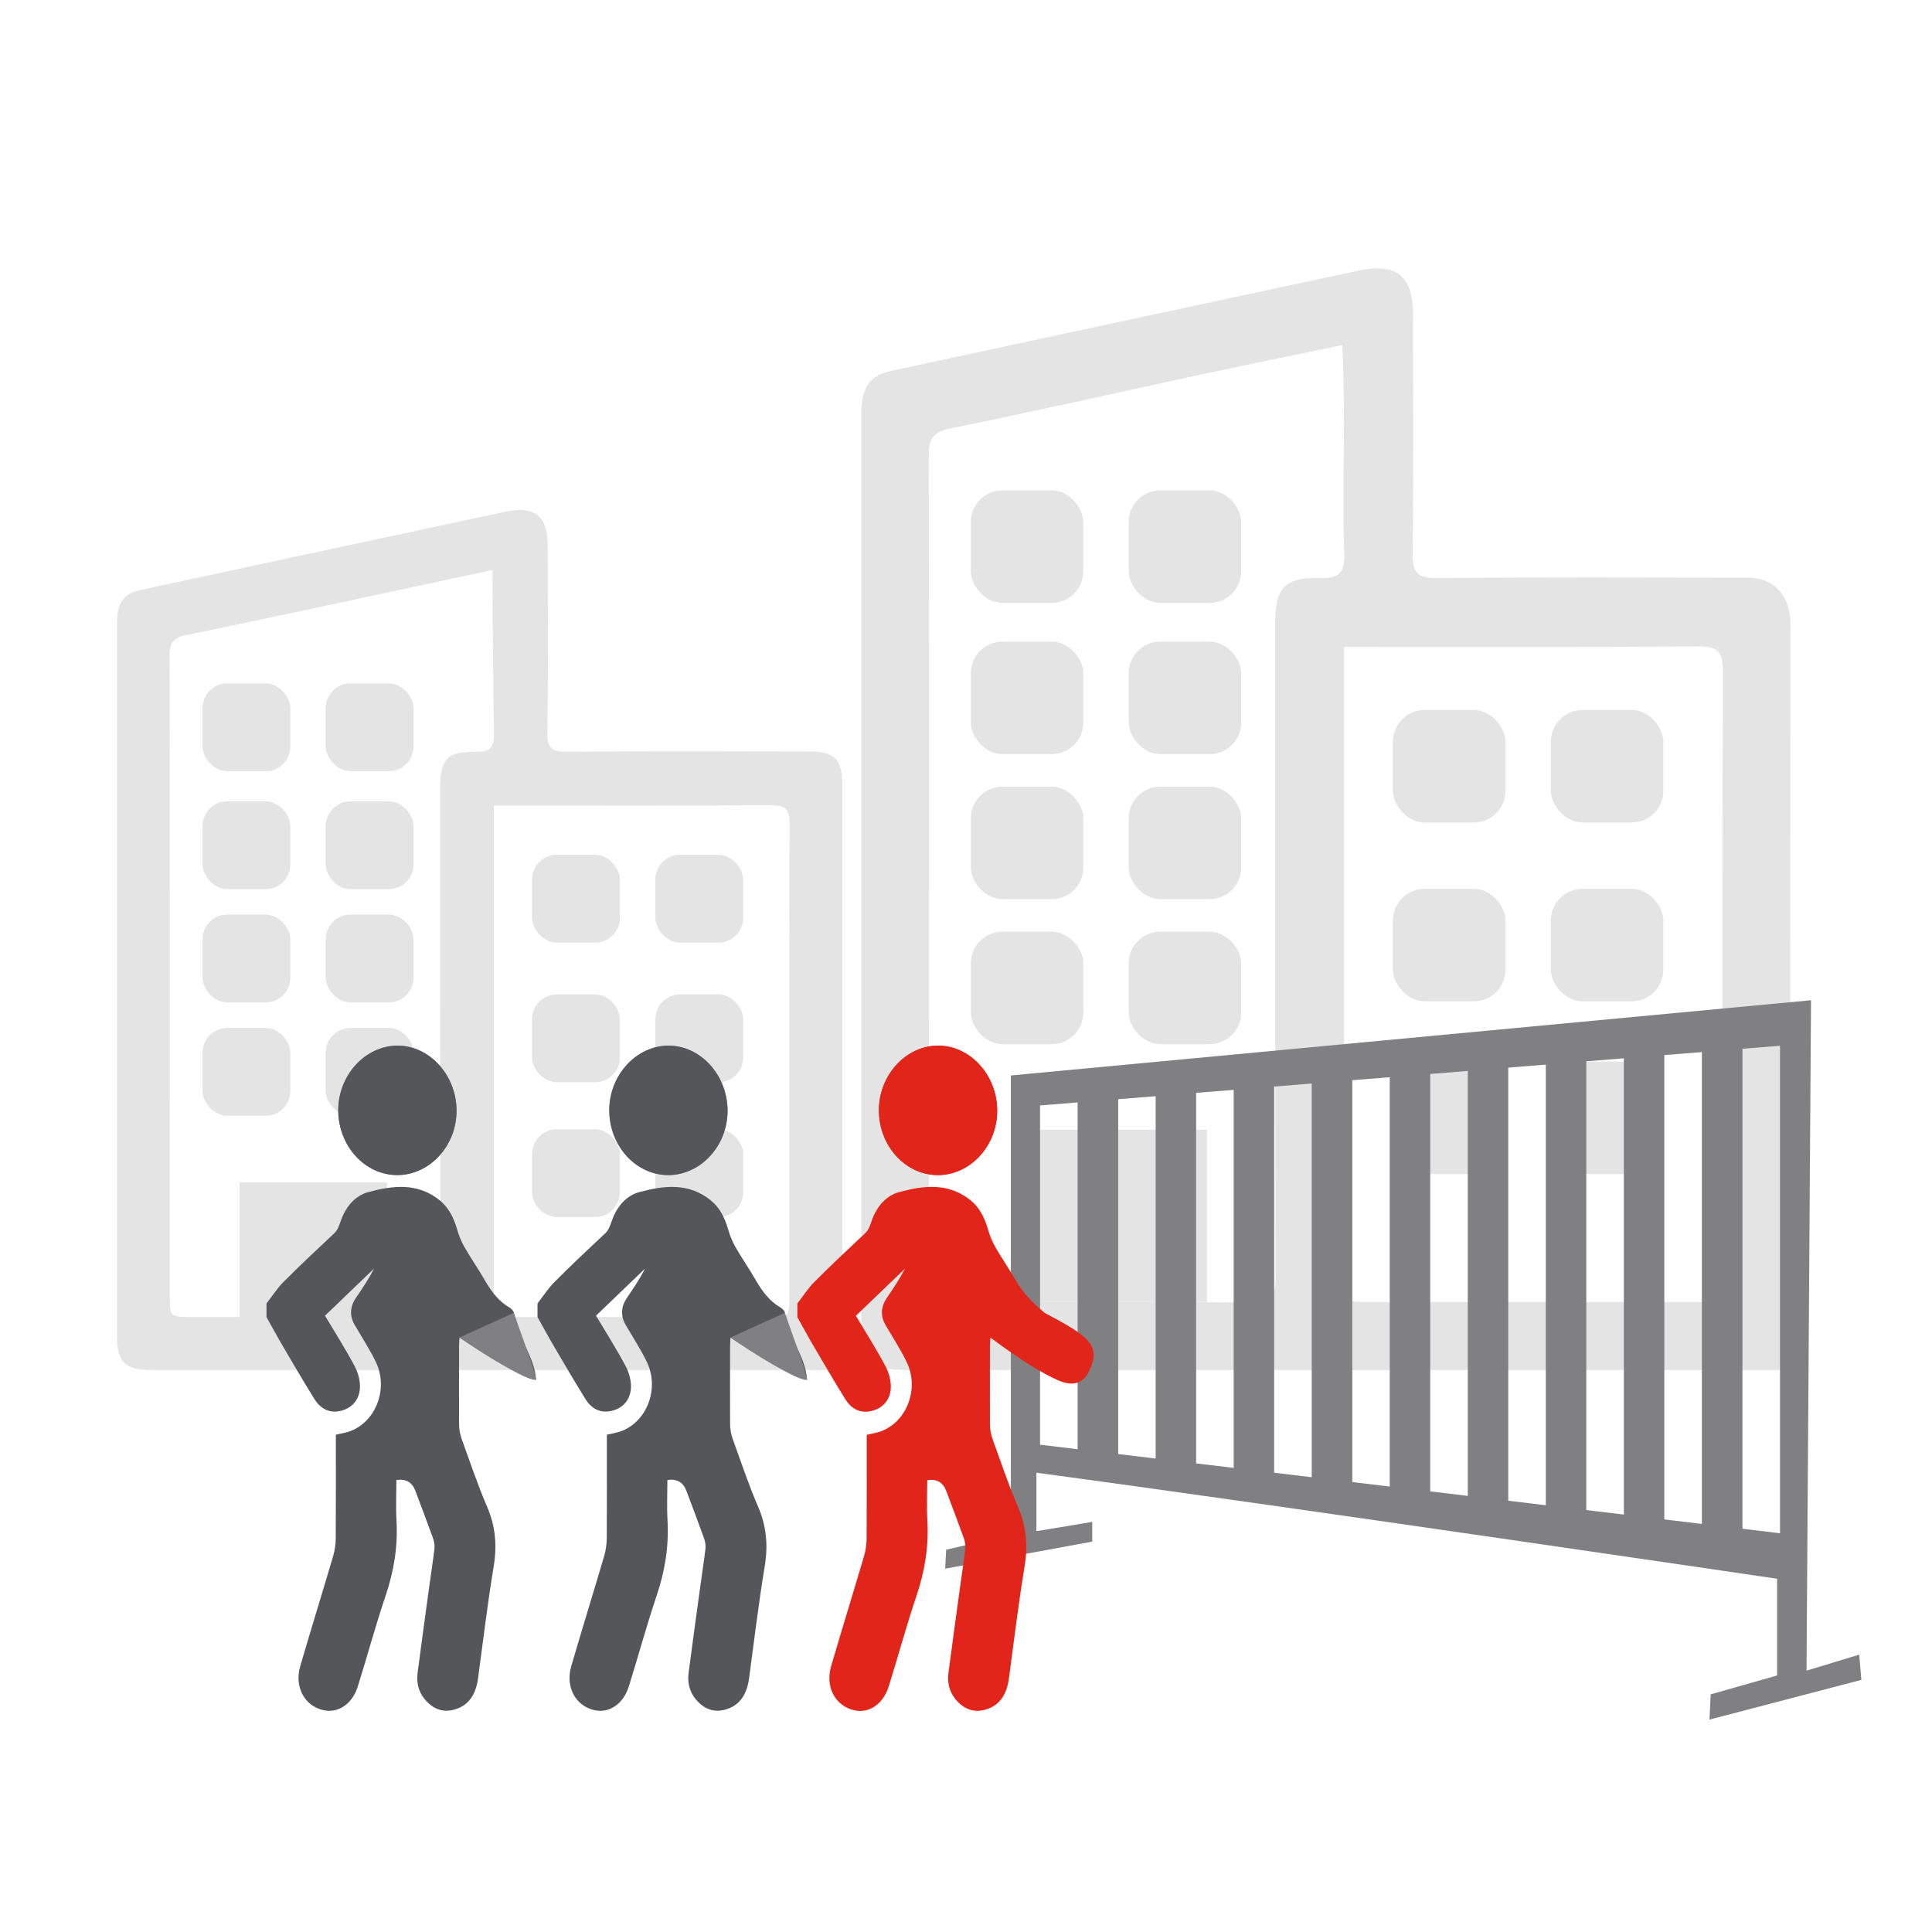
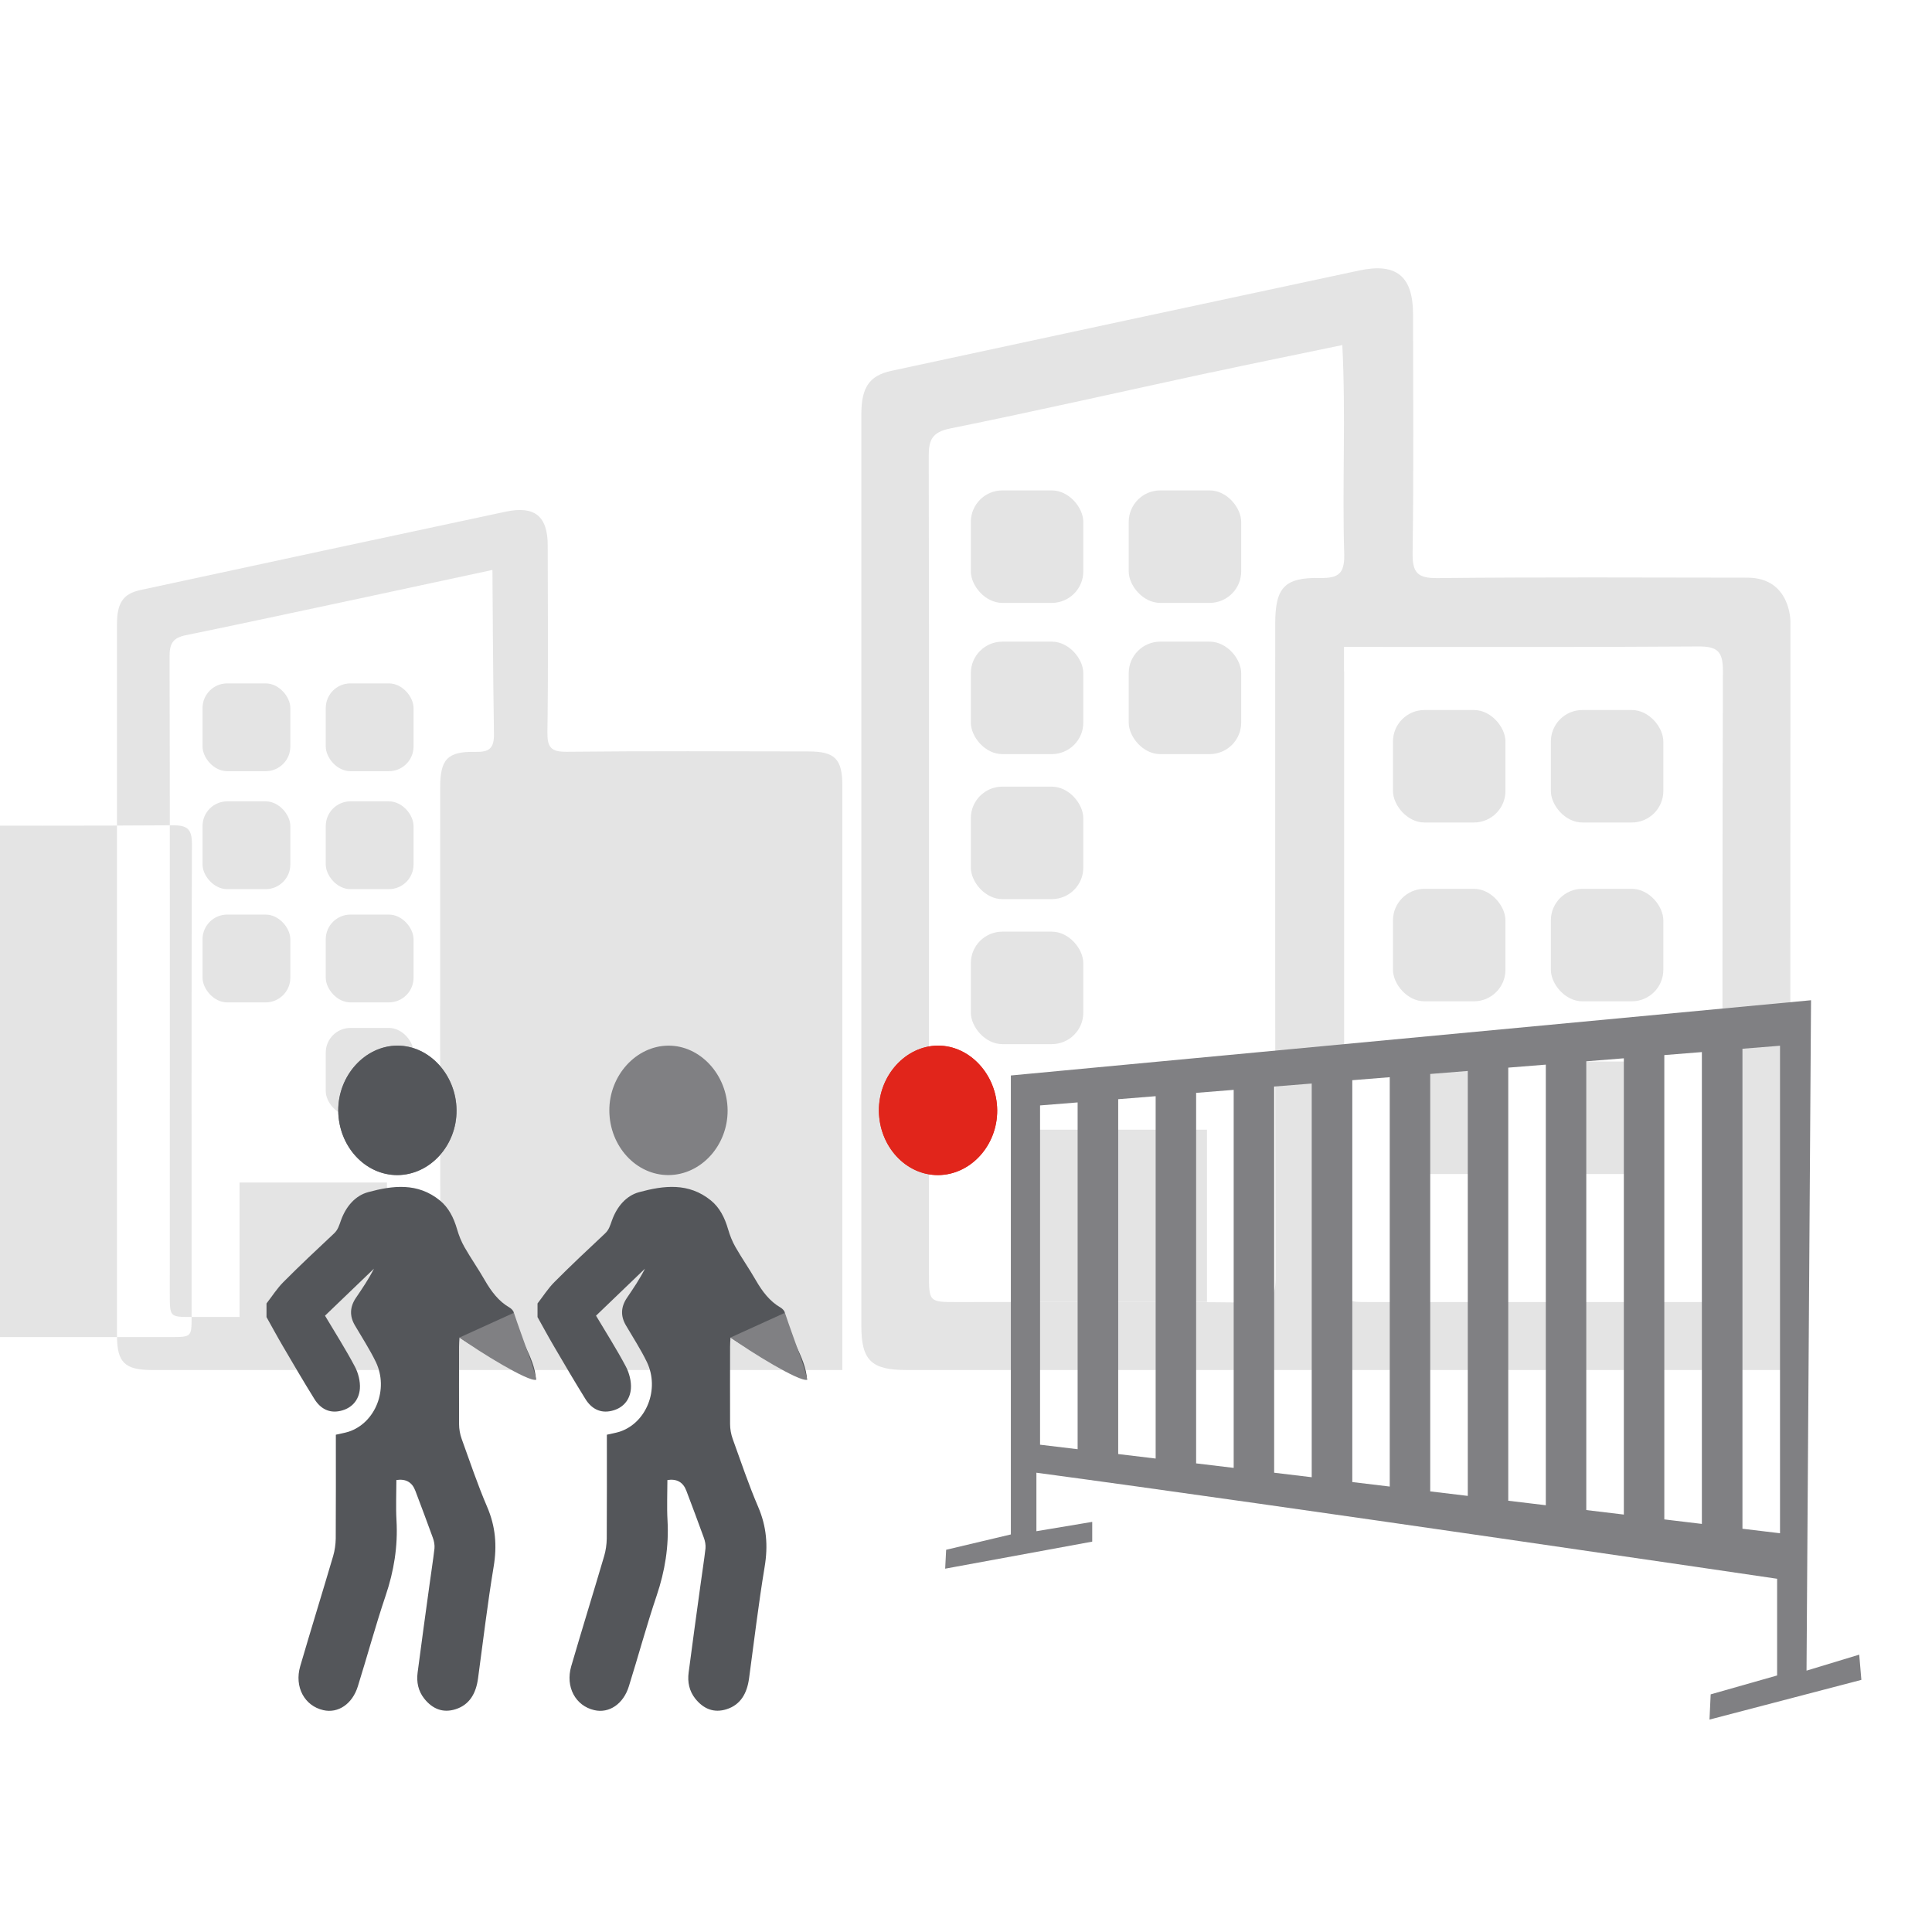
<svg xmlns="http://www.w3.org/2000/svg" viewBox="0 0 180 180">
  <g id="c">
    <g>
      <g>
        <g>
          <rect x="61.06" y="79.64" width="8.18" height="8.18" rx="2.3" ry="2.3" transform="translate(130.3 167.46) rotate(-180)" fill="#e4e4e4" />
          <rect x="49.58" y="79.64" width="8.18" height="8.18" rx="2.3" ry="2.3" transform="translate(107.33 167.46) rotate(-180)" fill="#e4e4e4" />
          <rect x="61.06" y="92.65" width="8.18" height="8.18" rx="2.3" ry="2.3" transform="translate(130.3 193.48) rotate(-180)" fill="#e4e4e4" />
          <rect x="49.58" y="92.65" width="8.18" height="8.18" rx="2.3" ry="2.3" transform="translate(107.33 193.48) rotate(-180)" fill="#e4e4e4" />
          <rect x="61.06" y="105.21" width="8.18" height="8.18" rx="2.3" ry="2.3" transform="translate(130.3 218.6) rotate(-180)" fill="#e4e4e4" />
          <rect x="49.58" y="105.21" width="8.18" height="8.18" rx="2.3" ry="2.3" transform="translate(107.33 218.6) rotate(-180)" fill="#e4e4e4" />
          <g>
            <rect x="30.36" y="63.67" width="8.18" height="8.18" rx="2.3" ry="2.3" transform="translate(68.89 135.52) rotate(-180)" fill="#e4e4e4" />
            <rect x="18.87" y="63.67" width="8.18" height="8.18" rx="2.3" ry="2.3" transform="translate(45.92 135.52) rotate(-180)" fill="#e4e4e4" />
            <rect x="30.36" y="74.67" width="8.18" height="8.18" rx="2.3" ry="2.3" transform="translate(68.89 157.51) rotate(-180)" fill="#e4e4e4" />
            <rect x="18.87" y="74.67" width="8.18" height="8.18" rx="2.3" ry="2.3" transform="translate(45.92 157.51) rotate(-180)" fill="#e4e4e4" />
            <rect x="30.36" y="85.22" width="8.18" height="8.18" rx="2.3" ry="2.3" transform="translate(68.89 178.61) rotate(-180)" fill="#e4e4e4" />
            <rect x="18.87" y="85.22" width="8.18" height="8.18" rx="2.3" ry="2.3" transform="translate(45.92 178.61) rotate(-180)" fill="#e4e4e4" />
            <rect x="30.36" y="95.76" width="8.18" height="8.18" rx="2.3" ry="2.3" transform="translate(68.89 199.71) rotate(-180)" fill="#e4e4e4" />
-             <rect x="18.87" y="95.76" width="8.18" height="8.18" rx="2.3" ry="2.3" transform="translate(45.92 199.71) rotate(-180)" fill="#e4e4e4" />
          </g>
-           <path d="m78.48,73.2c0-2.47-.68-3.19-3.14-3.19-7.51-.01-15.02-.05-22.53.03-1.48.02-1.83-.41-1.81-1.85.09-5.79.04-11.58.03-17.36,0-2.74-1.21-3.73-3.91-3.16-11.35,2.42-22.69,4.85-34.03,7.3-1.62.35-2.19,1.21-2.19,3.17,0,17.6,0,35.21,0,52.81,0,4.5,0,8.99,0,13.49,0,2.49.72,3.2,3.26,3.2,13.11,0,26.21,0,39.32,0s25,0,25,0c0,0,0-51.8,0-54.44Zm-60.63,49.5c-2.03,0-2.03,0-2.03-2.11,0-11.67.02-51.27-.02-59.4,0-1.17.23-1.76,1.56-2.02,6.32-1.28,28.52-6.07,28.52-6.07,0,0,.06,10.72.14,15.27.02,1.37-.45,1.71-1.73,1.68-2.61-.05-3.28.69-3.28,3.33,0,15.83-.02,31.66.03,47.49,0,1.41-.3,1.9-1.81,1.88l-3.18-.05v-12.53h-13.73v12.53h-4.47Zm55.69-1.87c0,1.86-.01,1.87-1.96,1.87-7.9,0-15.79,0-23.69,0-1.87,0-1.88,0-1.88-1.94,0-14.64,0-29.28,0-43.93v-1.78h1.65c8.04,0,16.08.03,24.12-.03,1.35,0,1.79.33,1.79,1.74-.05,14.69-.03,29.38-.03,44.07Z" fill="#e4e4e4" />
+           <path d="m78.48,73.2c0-2.47-.68-3.19-3.14-3.19-7.51-.01-15.02-.05-22.53.03-1.48.02-1.83-.41-1.81-1.85.09-5.79.04-11.58.03-17.36,0-2.74-1.21-3.73-3.91-3.16-11.35,2.42-22.69,4.85-34.03,7.3-1.62.35-2.19,1.21-2.19,3.17,0,17.6,0,35.21,0,52.81,0,4.5,0,8.99,0,13.49,0,2.49.72,3.2,3.26,3.2,13.11,0,26.21,0,39.32,0s25,0,25,0c0,0,0-51.8,0-54.44Zm-60.63,49.5c-2.03,0-2.03,0-2.03-2.11,0-11.67.02-51.27-.02-59.4,0-1.17.23-1.76,1.56-2.02,6.32-1.28,28.52-6.07,28.52-6.07,0,0,.06,10.72.14,15.27.02,1.37-.45,1.71-1.73,1.68-2.61-.05-3.28.69-3.28,3.33,0,15.83-.02,31.66.03,47.49,0,1.41-.3,1.9-1.81,1.88l-3.18-.05v-12.53h-13.73v12.53h-4.47Zc0,1.86-.01,1.87-1.96,1.87-7.9,0-15.79,0-23.69,0-1.87,0-1.88,0-1.88-1.94,0-14.64,0-29.28,0-43.93v-1.78h1.65c8.04,0,16.08.03,24.12-.03,1.35,0,1.79.33,1.79,1.74-.05,14.69-.03,29.38-.03,44.07Z" fill="#e4e4e4" />
        </g>
        <g>
          <path d="m84.42,127.64c-3.25,0-4.17-.92-4.17-4.1,0-28.31,0-56.62,0-84.93,0-2.51.73-3.61,2.8-4.06,14.53-3.13,29.06-6.25,43.59-9.35,3.46-.74,5,.54,5.01,4.05,0,7.41.07,14.83-.04,22.24-.03,1.85.43,2.39,2.32,2.37,9.62-.1,19.24-.05,28.86-.04,4.06,0,4.02,4.09,4.02,4.09l-.02,69.73s-65.59,0-82.38,0Zm28.32-92.93c-8.07,1.74-16.12,3.57-24.21,5.21-1.7.34-2.01,1.09-2,2.59.06,25.37,0,50.73.02,76.1,0,2.69,0,2.7,2.6,2.7,9.13,0,18.26-.06,27.39.05,1.93.02,2.32-.6,2.31-2.41-.06-20.28-.04-40.56-.04-60.84,0-3.37.86-4.33,4.21-4.26,1.65.03,2.25-.4,2.22-2.15-.2-6.57.16-12.96-.18-19.55-4.33.9-8.33,1.71-12.32,2.57Zm12.49,27.84c0,18.76,0,37.51,0,56.27,0,2.48,0,2.49,2.4,2.49,10.11,0,20.23,0,30.34,0,2.5,0,2.51-.02,2.51-2.4,0-18.82-.02-37.64.04-56.45,0-1.81-.56-2.24-2.29-2.23-11.04.08-21.96.03-33.01.04v2.28Z" fill="#e4e4e4" />
          <rect x="144.5" y="66.16" width="10.48" height="10.48" rx="2.94" ry="2.94" transform="translate(299.47 142.79) rotate(-180)" fill="#e4e4e4" />
          <rect x="129.79" y="66.16" width="10.48" height="10.48" rx="2.94" ry="2.94" transform="translate(270.05 142.79) rotate(-180)" fill="#e4e4e4" />
          <rect x="144.5" y="82.82" width="10.48" height="10.48" rx="2.94" ry="2.94" transform="translate(299.47 176.11) rotate(-180)" fill="#e4e4e4" />
          <rect x="129.79" y="82.82" width="10.48" height="10.48" rx="2.94" ry="2.94" transform="translate(270.05 176.11) rotate(-180)" fill="#e4e4e4" />
          <rect x="144.5" y="98.91" width="10.48" height="10.48" rx="2.94" ry="2.94" transform="translate(299.47 208.29) rotate(-180)" fill="#e4e4e4" />
          <rect x="129.79" y="98.91" width="10.48" height="10.48" rx="2.94" ry="2.94" transform="translate(270.05 208.29) rotate(-180)" fill="#e4e4e4" />
          <g>
            <rect x="105.17" y="45.7" width="10.48" height="10.48" rx="2.94" ry="2.94" transform="translate(220.81 101.87) rotate(-180)" fill="#e4e4e4" />
            <rect x="90.45" y="45.7" width="10.48" height="10.48" rx="2.94" ry="2.94" transform="translate(191.38 101.87) rotate(-180)" fill="#e4e4e4" />
            <rect x="105.17" y="59.78" width="10.48" height="10.48" rx="2.94" ry="2.94" transform="translate(220.81 130.04) rotate(-180)" fill="#e4e4e4" />
            <rect x="90.45" y="59.78" width="10.48" height="10.48" rx="2.94" ry="2.94" transform="translate(191.38 130.04) rotate(-180)" fill="#e4e4e4" />
-             <rect x="105.17" y="73.3" width="10.48" height="10.48" rx="2.94" ry="2.94" transform="translate(220.81 157.07) rotate(-180)" fill="#e4e4e4" />
            <rect x="90.45" y="73.3" width="10.48" height="10.48" rx="2.94" ry="2.94" transform="translate(191.38 157.07) rotate(-180)" fill="#e4e4e4" />
-             <rect x="105.17" y="86.81" width="10.48" height="10.48" rx="2.94" ry="2.94" transform="translate(220.81 184.09) rotate(-180)" fill="#e4e4e4" />
            <rect x="90.45" y="86.81" width="10.48" height="10.48" rx="2.94" ry="2.94" transform="translate(191.38 184.09) rotate(-180)" fill="#e4e4e4" />
          </g>
          <rect x="94.87" y="105.25" width="17.59" height="16.05" transform="translate(207.32 226.55) rotate(-180)" fill="#e4e4e4" />
        </g>
      </g>
      <rect width="180" height="180" fill="none" />
      <path d="m159.38,157.85l-.11,2.36,14.15-3.7-.2-2.35-4.91,1.49.42-62.46-74.55,7.01v42.76l-6.03,1.43-.09,1.76,13.7-2.52v-1.84l-5.2.87v-5.45c22.81,3.06,69.01,9.88,69.01,9.88v9.01l-6.19,1.76Zm-58.98-22.83l-3.5-.42v-31.61l3.5-.28v32.31Zm7.27.87l-3.49-.42v-33.06l3.49-.28v33.76Zm7.27.87l-3.5-.42v-34.52l3.5-.28v35.22Zm7.27.87l-3.5-.42v-35.98l3.5-.28v36.68Zm7.27.87l-3.49-.42v-37.44l3.49-.28v38.14Zm7.27.87l-3.5-.42v-38.89l3.5-.28v39.59Zm7.27.87l-3.5-.42v-40.35l3.5-.28v41.05Zm7.27.87l-3.5-.42v-41.81l3.5-.28v42.51Zm7.27.87l-3.5-.42v-43.26l3.5-.28v43.96Zm3.78.45v-44.72l3.5-.28v45.42l-3.5-.42Z" fill="#808083" />
      <g>
        <g>
          <path d="m62.29,109.48c3.03-.02,5.52-2.76,5.5-6.04-.03-3.3-2.54-6.04-5.53-6.02-3,.02-5.51,2.79-5.49,6.06.02,3.32,2.51,6.02,5.53,6Z" fill="#808083" />
          <path d="m50.08,121.44c.52-.67.99-1.41,1.57-1.99,1.54-1.55,3.13-3.04,4.72-4.53.37-.34.48-.76.65-1.23.46-1.28,1.33-2.3,2.53-2.62,2.28-.62,4.61-.92,6.69.78.81.66,1.28,1.6,1.59,2.66.17.59.4,1.17.7,1.69.6,1.05,1.29,2.03,1.89,3.08.6,1.04,1.29,1.96,2.3,2.54.17.1.39.32.4.49.13,2.01,1.96,4.03,2.07,6.24-1.87-1.36-5.32-2.62-7.13-3.94-.02.33-.04.6-.04.88,0,2.4-.01,4.8,0,7.19,0,.46.09.95.24,1.37.77,2.13,1.49,4.28,2.38,6.35.78,1.82.93,3.61.6,5.58-.57,3.44-.98,6.92-1.45,10.38-.19,1.42-.8,2.48-2.11,2.89-1.16.36-2.13-.02-2.91-1-.55-.7-.73-1.53-.61-2.43.36-2.73.73-5.47,1.11-8.2.15-1.12.33-2.23.46-3.36.03-.32-.04-.68-.15-.98-.53-1.47-1.08-2.92-1.63-4.38q-.45-1.21-1.77-1.01c0,1.24-.06,2.5.01,3.75.14,2.43-.24,4.74-1.01,7.02-.94,2.78-1.71,5.64-2.59,8.45-.51,1.65-1.84,2.54-3.22,2.22-1.75-.4-2.71-2.16-2.15-4.09,1-3.43,2.06-6.84,3.07-10.27.15-.51.23-1.08.24-1.62.02-3.21.01-6.42.01-9.68.41-.1.81-.16,1.19-.28,2.5-.82,3.75-3.96,2.54-6.49-.57-1.18-1.29-2.28-1.95-3.41q-.77-1.3.09-2.57c.59-.87,1.19-1.75,1.68-2.72-1.51,1.45-3.02,2.9-4.56,4.38.95,1.6,1.93,3.13,2.78,4.74.32.6.52,1.39.47,2.06-.09,1.11-.79,1.84-1.81,2.07-1.03.24-1.86-.19-2.43-1.11-1-1.61-1.96-3.25-2.92-4.89-.53-.9-1.03-1.83-1.54-2.74,0-.42,0-.84,0-1.26Z" fill="#54565a" />
-           <path d="m62.29,109.48c-3.02.02-5.5-2.68-5.53-6-.02-3.27,2.49-6.04,5.49-6.06,2.99-.02,5.51,2.72,5.53,6.02.03,3.28-2.47,6.02-5.5,6.04Z" fill="#54565a" />
          <path d="m73.13,122.31c.73,2.21,1.99,5.4,2.07,6.24-.71.22-5.32-2.62-7.13-3.94" fill="#808083" />
        </g>
        <g>
          <path d="m37.04,109.48c3.03-.02,5.52-2.76,5.5-6.04-.03-3.3-2.54-6.04-5.53-6.02-3,.02-5.51,2.79-5.49,6.06.02,3.32,2.51,6.02,5.53,6Z" fill="#808083" />
          <path d="m24.83,121.44c.52-.67.99-1.41,1.57-1.99,1.54-1.55,3.13-3.04,4.72-4.53.37-.34.48-.76.65-1.23.46-1.28,1.33-2.3,2.53-2.62,2.28-.62,4.61-.92,6.69.78.81.66,1.28,1.6,1.59,2.66.17.59.4,1.17.7,1.69.6,1.05,1.29,2.03,1.89,3.08.6,1.04,1.29,1.96,2.3,2.54.17.1.39.32.4.49.13,2.01,1.96,4.03,2.07,6.24-1.87-1.36-5.32-2.62-7.13-3.94-.02.33-.04.6-.04.88,0,2.4-.01,4.8,0,7.19,0,.46.09.95.24,1.37.77,2.13,1.49,4.28,2.38,6.35.78,1.82.93,3.61.6,5.58-.57,3.44-.98,6.92-1.45,10.38-.19,1.42-.8,2.48-2.11,2.89-1.16.36-2.13-.02-2.91-1-.55-.7-.73-1.53-.61-2.43.36-2.73.73-5.47,1.11-8.2.15-1.12.33-2.23.46-3.36.03-.32-.04-.68-.15-.98-.53-1.47-1.08-2.92-1.63-4.38q-.45-1.21-1.77-1.01c0,1.24-.06,2.5.01,3.75.14,2.43-.24,4.74-1.01,7.02-.94,2.78-1.71,5.64-2.59,8.45-.51,1.65-1.84,2.54-3.22,2.22-1.75-.4-2.71-2.16-2.15-4.09,1-3.43,2.06-6.84,3.07-10.27.15-.51.23-1.08.24-1.62.02-3.21.01-6.42.01-9.68.41-.1.81-.16,1.19-.28,2.5-.82,3.75-3.96,2.54-6.49-.57-1.18-1.29-2.28-1.95-3.41q-.77-1.3.09-2.57c.59-.87,1.19-1.75,1.68-2.72-1.51,1.45-3.02,2.9-4.56,4.38.95,1.6,1.93,3.13,2.78,4.74.32.6.52,1.39.47,2.06-.09,1.11-.79,1.84-1.81,2.07-1.03.24-1.86-.19-2.43-1.11-1-1.61-1.96-3.25-2.92-4.89-.53-.9-1.03-1.83-1.54-2.74,0-.42,0-.84,0-1.26Z" fill="#54565a" />
          <path d="m37.04,109.48c-3.02.02-5.5-2.68-5.53-6-.02-3.27,2.49-6.04,5.49-6.06,2.99-.02,5.51,2.72,5.53,6.02.03,3.28-2.47,6.02-5.5,6.04Z" fill="#54565a" />
          <path d="m47.88,122.31c.73,2.21,1.99,5.4,2.07,6.24-.71.22-5.32-2.62-7.13-3.94" fill="#808083" />
        </g>
        <g>
          <path d="m87.41,109.48c3.03-.02,5.52-2.76,5.5-6.04-.03-3.3-2.54-6.04-5.53-6.02-3,.02-5.51,2.79-5.49,6.06.02,3.32,2.51,6.02,5.53,6Z" fill="#e1251b" />
-           <path d="m74.29,121.44c.52-.67.99-1.41,1.57-1.99,1.54-1.55,3.13-3.04,4.72-4.53.37-.34.48-.76.65-1.23.46-1.28,1.33-2.3,2.53-2.62,2.28-.62,4.61-.92,6.69.78.81.66,1.28,1.6,1.59,2.66.17.59.4,1.17.7,1.69.6,1.05,1.29,2.03,1.89,3.08.6,1.04,1.29,1.85,2.7,3.04,3.91,2.06,5.14,2.94,4.33,4.97-.73,2.07-2.15,1.72-3.17,1.27-2.29-1.05-4.41-2.62-6.22-3.94-.02.33-.04.6-.04.88,0,2.4-.01,4.8,0,7.19,0,.46.09.95.24,1.37.77,2.13,1.49,4.28,2.38,6.35.78,1.82.93,3.61.6,5.58-.57,3.44-.98,6.92-1.45,10.38-.19,1.42-.8,2.48-2.11,2.89-1.16.36-2.13-.02-2.91-1-.55-.7-.73-1.53-.61-2.43.36-2.73.73-5.47,1.11-8.2.15-1.12.33-2.23.46-3.36.03-.32-.04-.68-.15-.98-.53-1.47-1.08-2.92-1.63-4.38q-.45-1.21-1.77-1.01c0,1.24-.06,2.5.01,3.75.14,2.43-.24,4.74-1.01,7.02-.94,2.78-1.71,5.64-2.59,8.45-.51,1.65-1.84,2.54-3.22,2.22-1.75-.4-2.71-2.16-2.15-4.09,1-3.43,2.06-6.84,3.07-10.27.15-.51.23-1.08.24-1.62.02-3.21.01-6.42.01-9.68.41-.1.81-.16,1.19-.28,2.5-.82,3.75-3.96,2.54-6.49-.57-1.18-1.29-2.28-1.95-3.41q-.77-1.3.09-2.57c.59-.87,1.19-1.75,1.68-2.72-1.51,1.45-3.02,2.9-4.56,4.38.95,1.6,1.93,3.13,2.78,4.74.32.6.52,1.39.47,2.06-.09,1.11-.79,1.84-1.81,2.07-1.03.24-1.86-.19-2.43-1.11-1-1.61-1.96-3.25-2.92-4.89-.53-.9-1.03-1.83-1.54-2.74,0-.42,0-.84,0-1.26Z" fill="#e1251b" />
          <path d="m87.41,109.48c-3.02.02-5.5-2.68-5.53-6-.02-3.27,2.49-6.04,5.49-6.06,2.99-.02,5.51,2.72,5.53,6.02.03,3.28-2.47,6.02-5.5,6.04Z" fill="#e1251b" />
        </g>
      </g>
    </g>
  </g>
</svg>